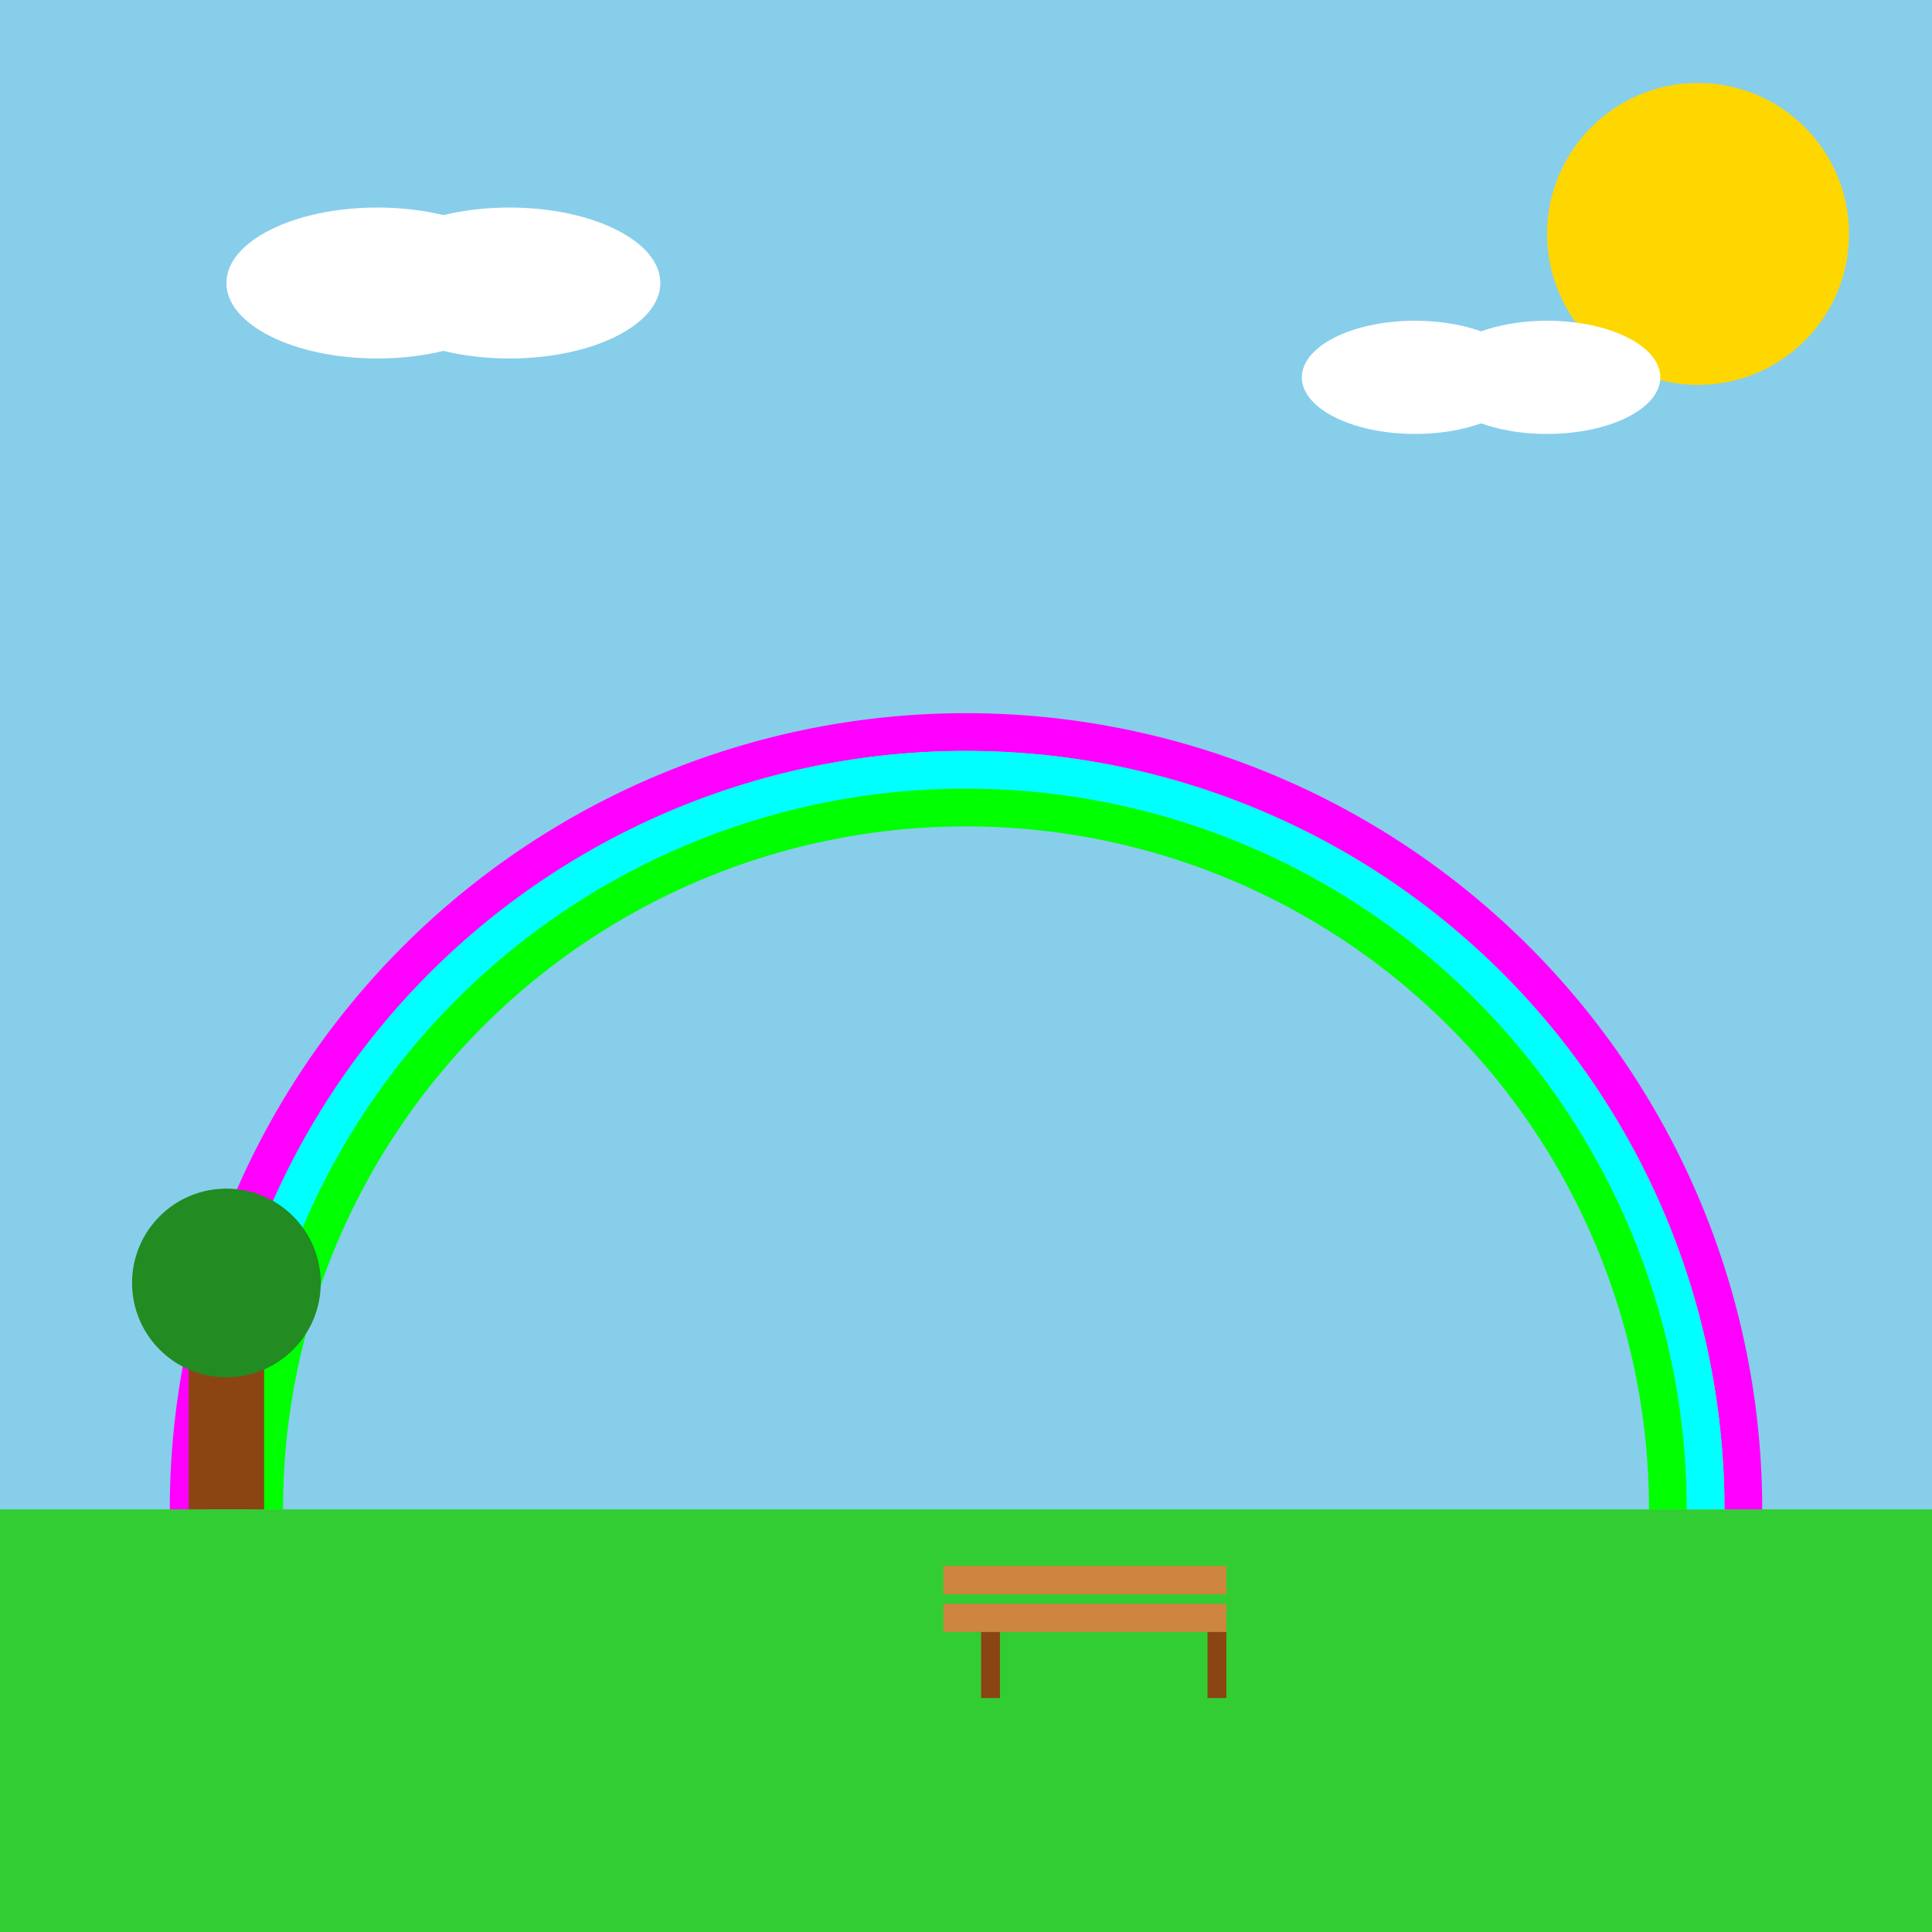
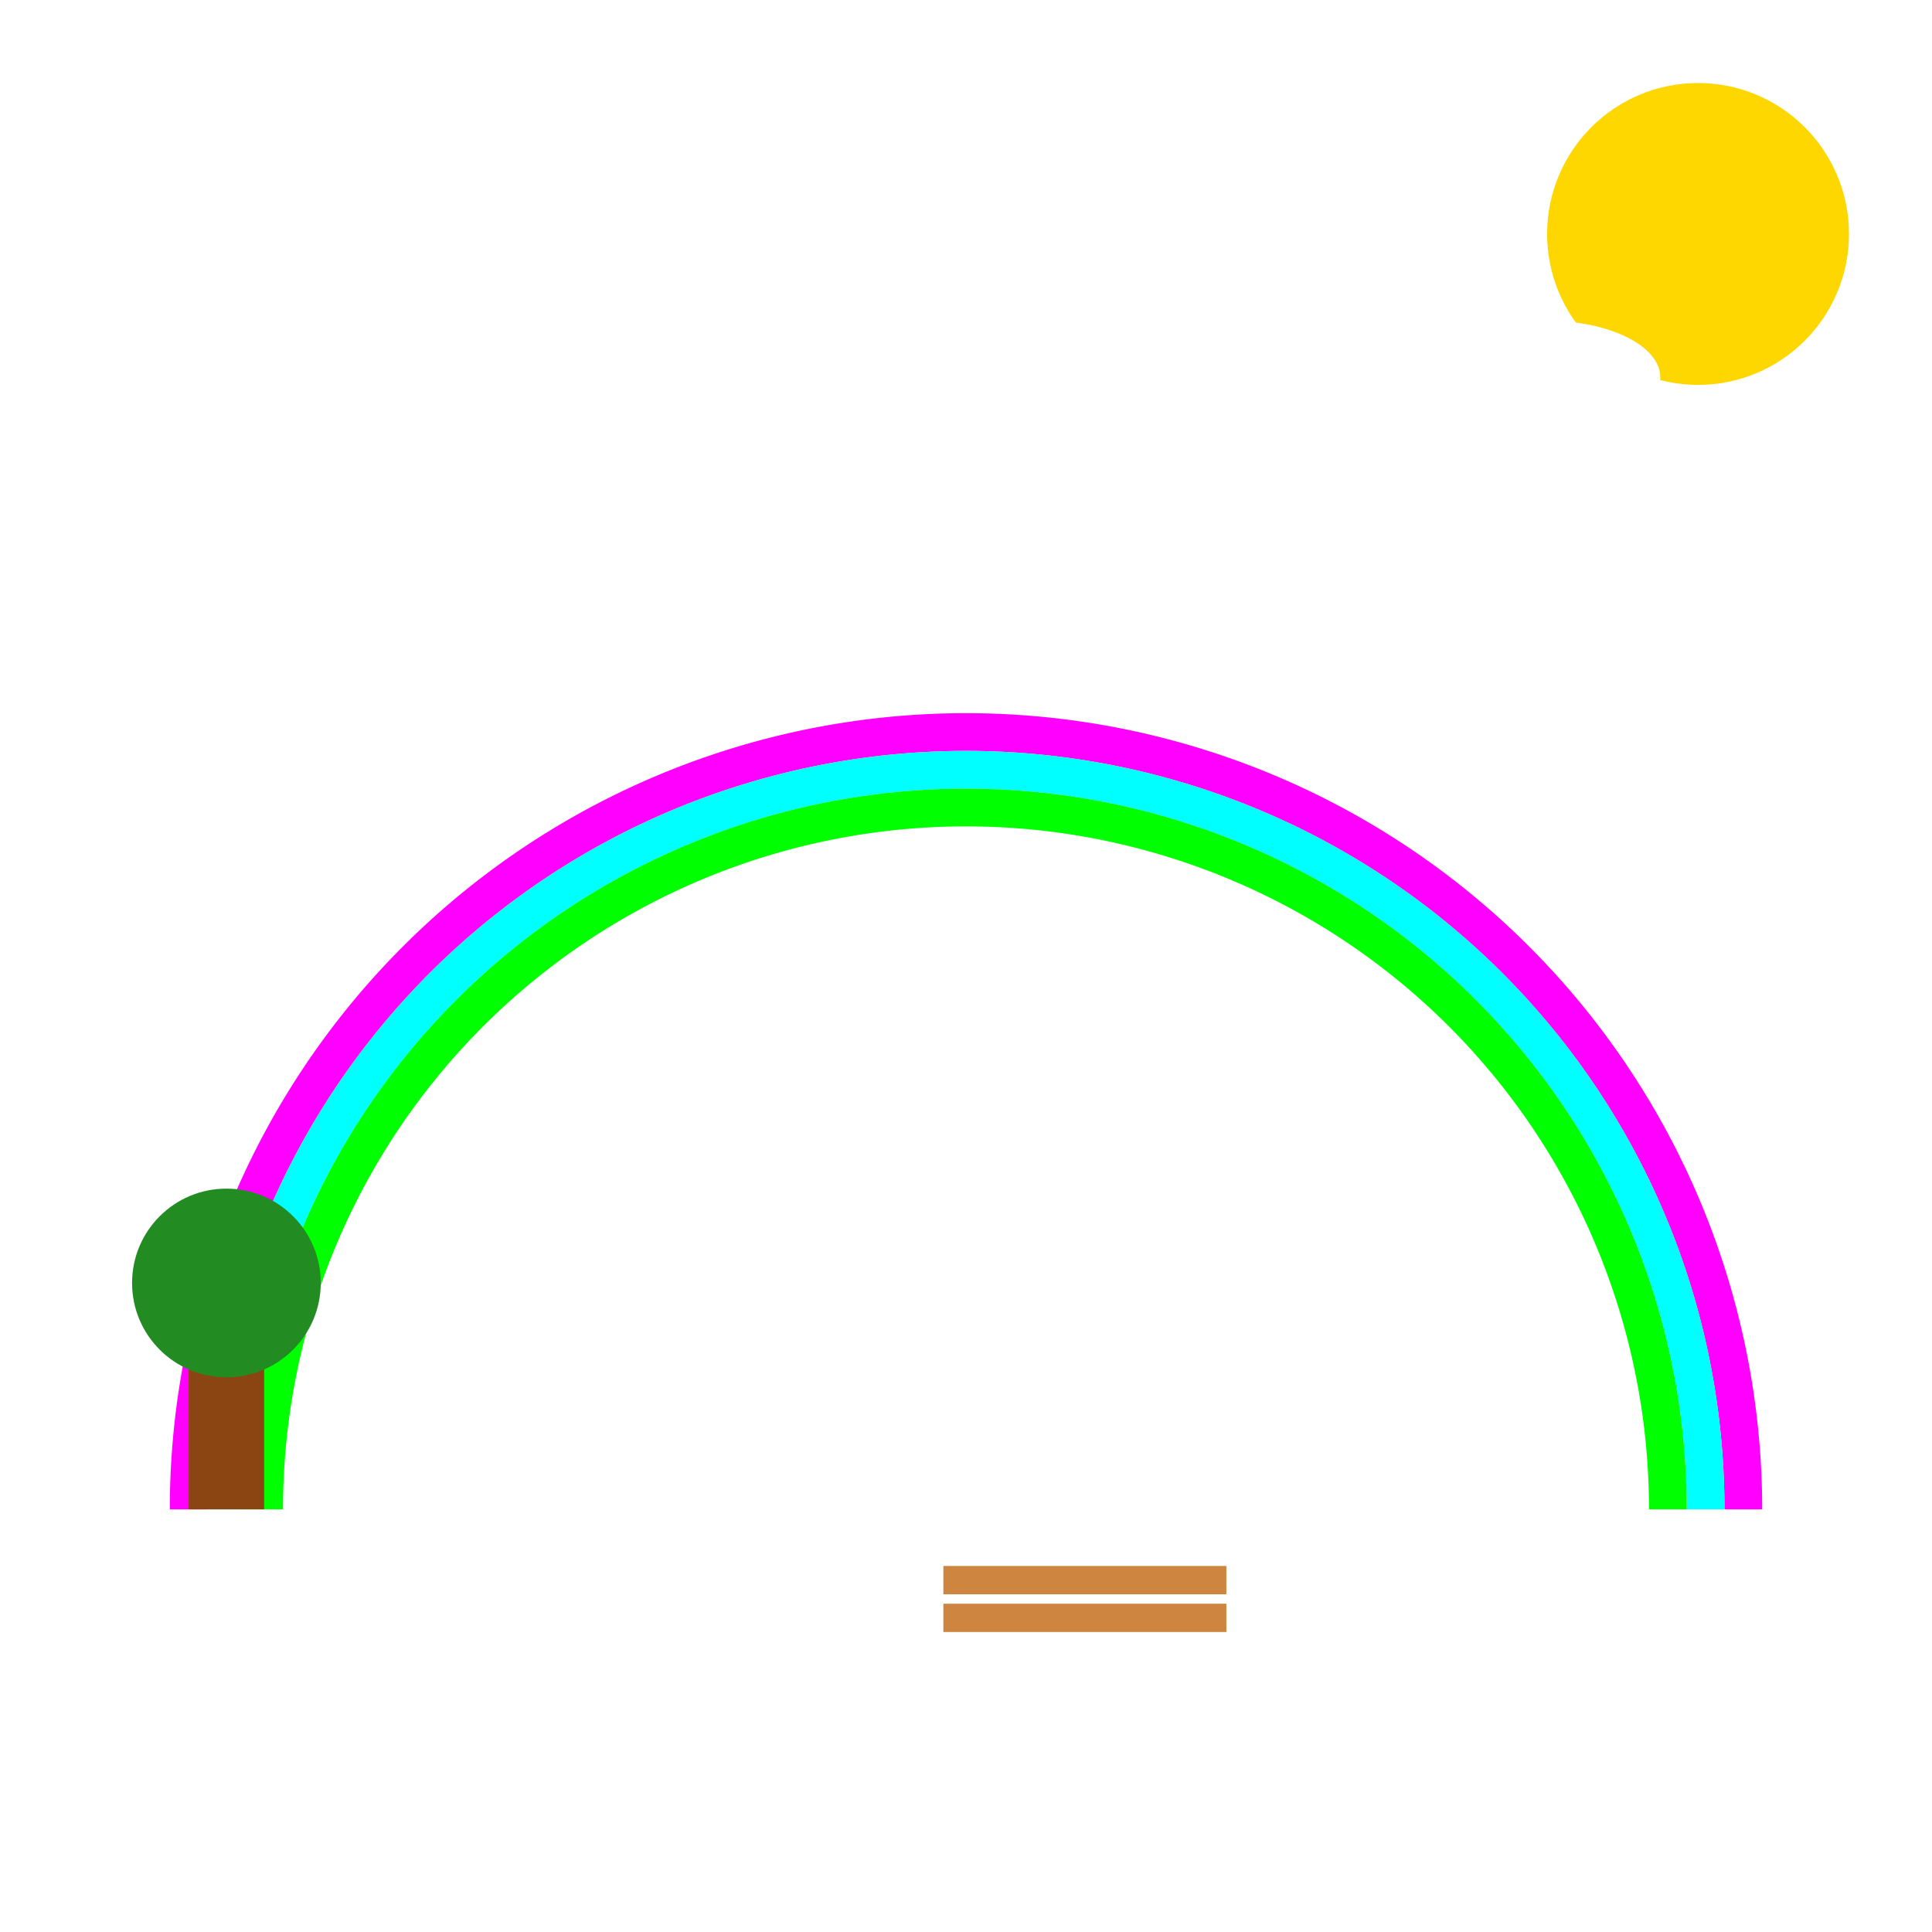
<svg xmlns="http://www.w3.org/2000/svg" viewBox="0 0 1024 1024">
  <title>Sunny Park Fun</title>
  <desc>A playful park scene with a bright sun, fluffy clouds, a cheerful tree, and a comfy bench—nature’s own happy hangout!</desc>
-   <rect id="bg-rect-001" class="background" x="0" y="0" width="1024" height="1024" fill="#87CEEB" />
-   <rect id="grass-rect-002" class="grass" x="0" y="800" width="1024" height="224" fill="#32CD32" />
  <circle id="sun-circle-003" class="sun" cx="900" cy="124" r="80" fill="#FFD700" />
  <ellipse id="cloud-ellipse-004" class="cloud" cx="200" cy="150" rx="80" ry="40" fill="white" />
-   <ellipse id="cloud-ellipse-005" class="cloud" cx="270" cy="150" rx="80" ry="40" fill="white" />
  <ellipse id="cloud-ellipse-006" class="cloud" cx="750" cy="200" rx="60" ry="30" fill="white" />
  <ellipse id="cloud-ellipse-007" class="cloud" cx="820" cy="200" rx="60" ry="30" fill="white" />
  <path id="rainbow-path-008" class="rainbow" d="M100,800 A400,400 0 0,1 924,800" fill="none" stroke="magenta" stroke-width="20" />
  <path id="rainbow-path-009" class="rainbow" d="M120,800 A380,380 0 0,1 904,800" fill="none" stroke="cyan" stroke-width="20" />
  <path id="rainbow-path-010" class="rainbow" d="M140,800 A360,360 0 0,1 884,800" fill="none" stroke="lime" stroke-width="20" />
  <rect id="tree-trunk-011" class="tree" x="100" y="700" width="40" height="100" fill="#8B4513" />
  <circle id="tree-canopy-012" class="tree" cx="120" cy="680" r="50" fill="#228B22" />
  <rect id="bench-seat-013" class="bench" x="500" y="850" width="150" height="15" fill="#CD853F" />
  <rect id="bench-back-014" class="bench" x="500" y="830" width="150" height="15" fill="#CD853F" />
-   <rect id="bench-leg1-015" class="bench" x="520" y="865" width="10" height="35" fill="#8B4513" />
-   <rect id="bench-leg2-016" class="bench" x="640" y="865" width="10" height="35" fill="#8B4513" />
</svg>